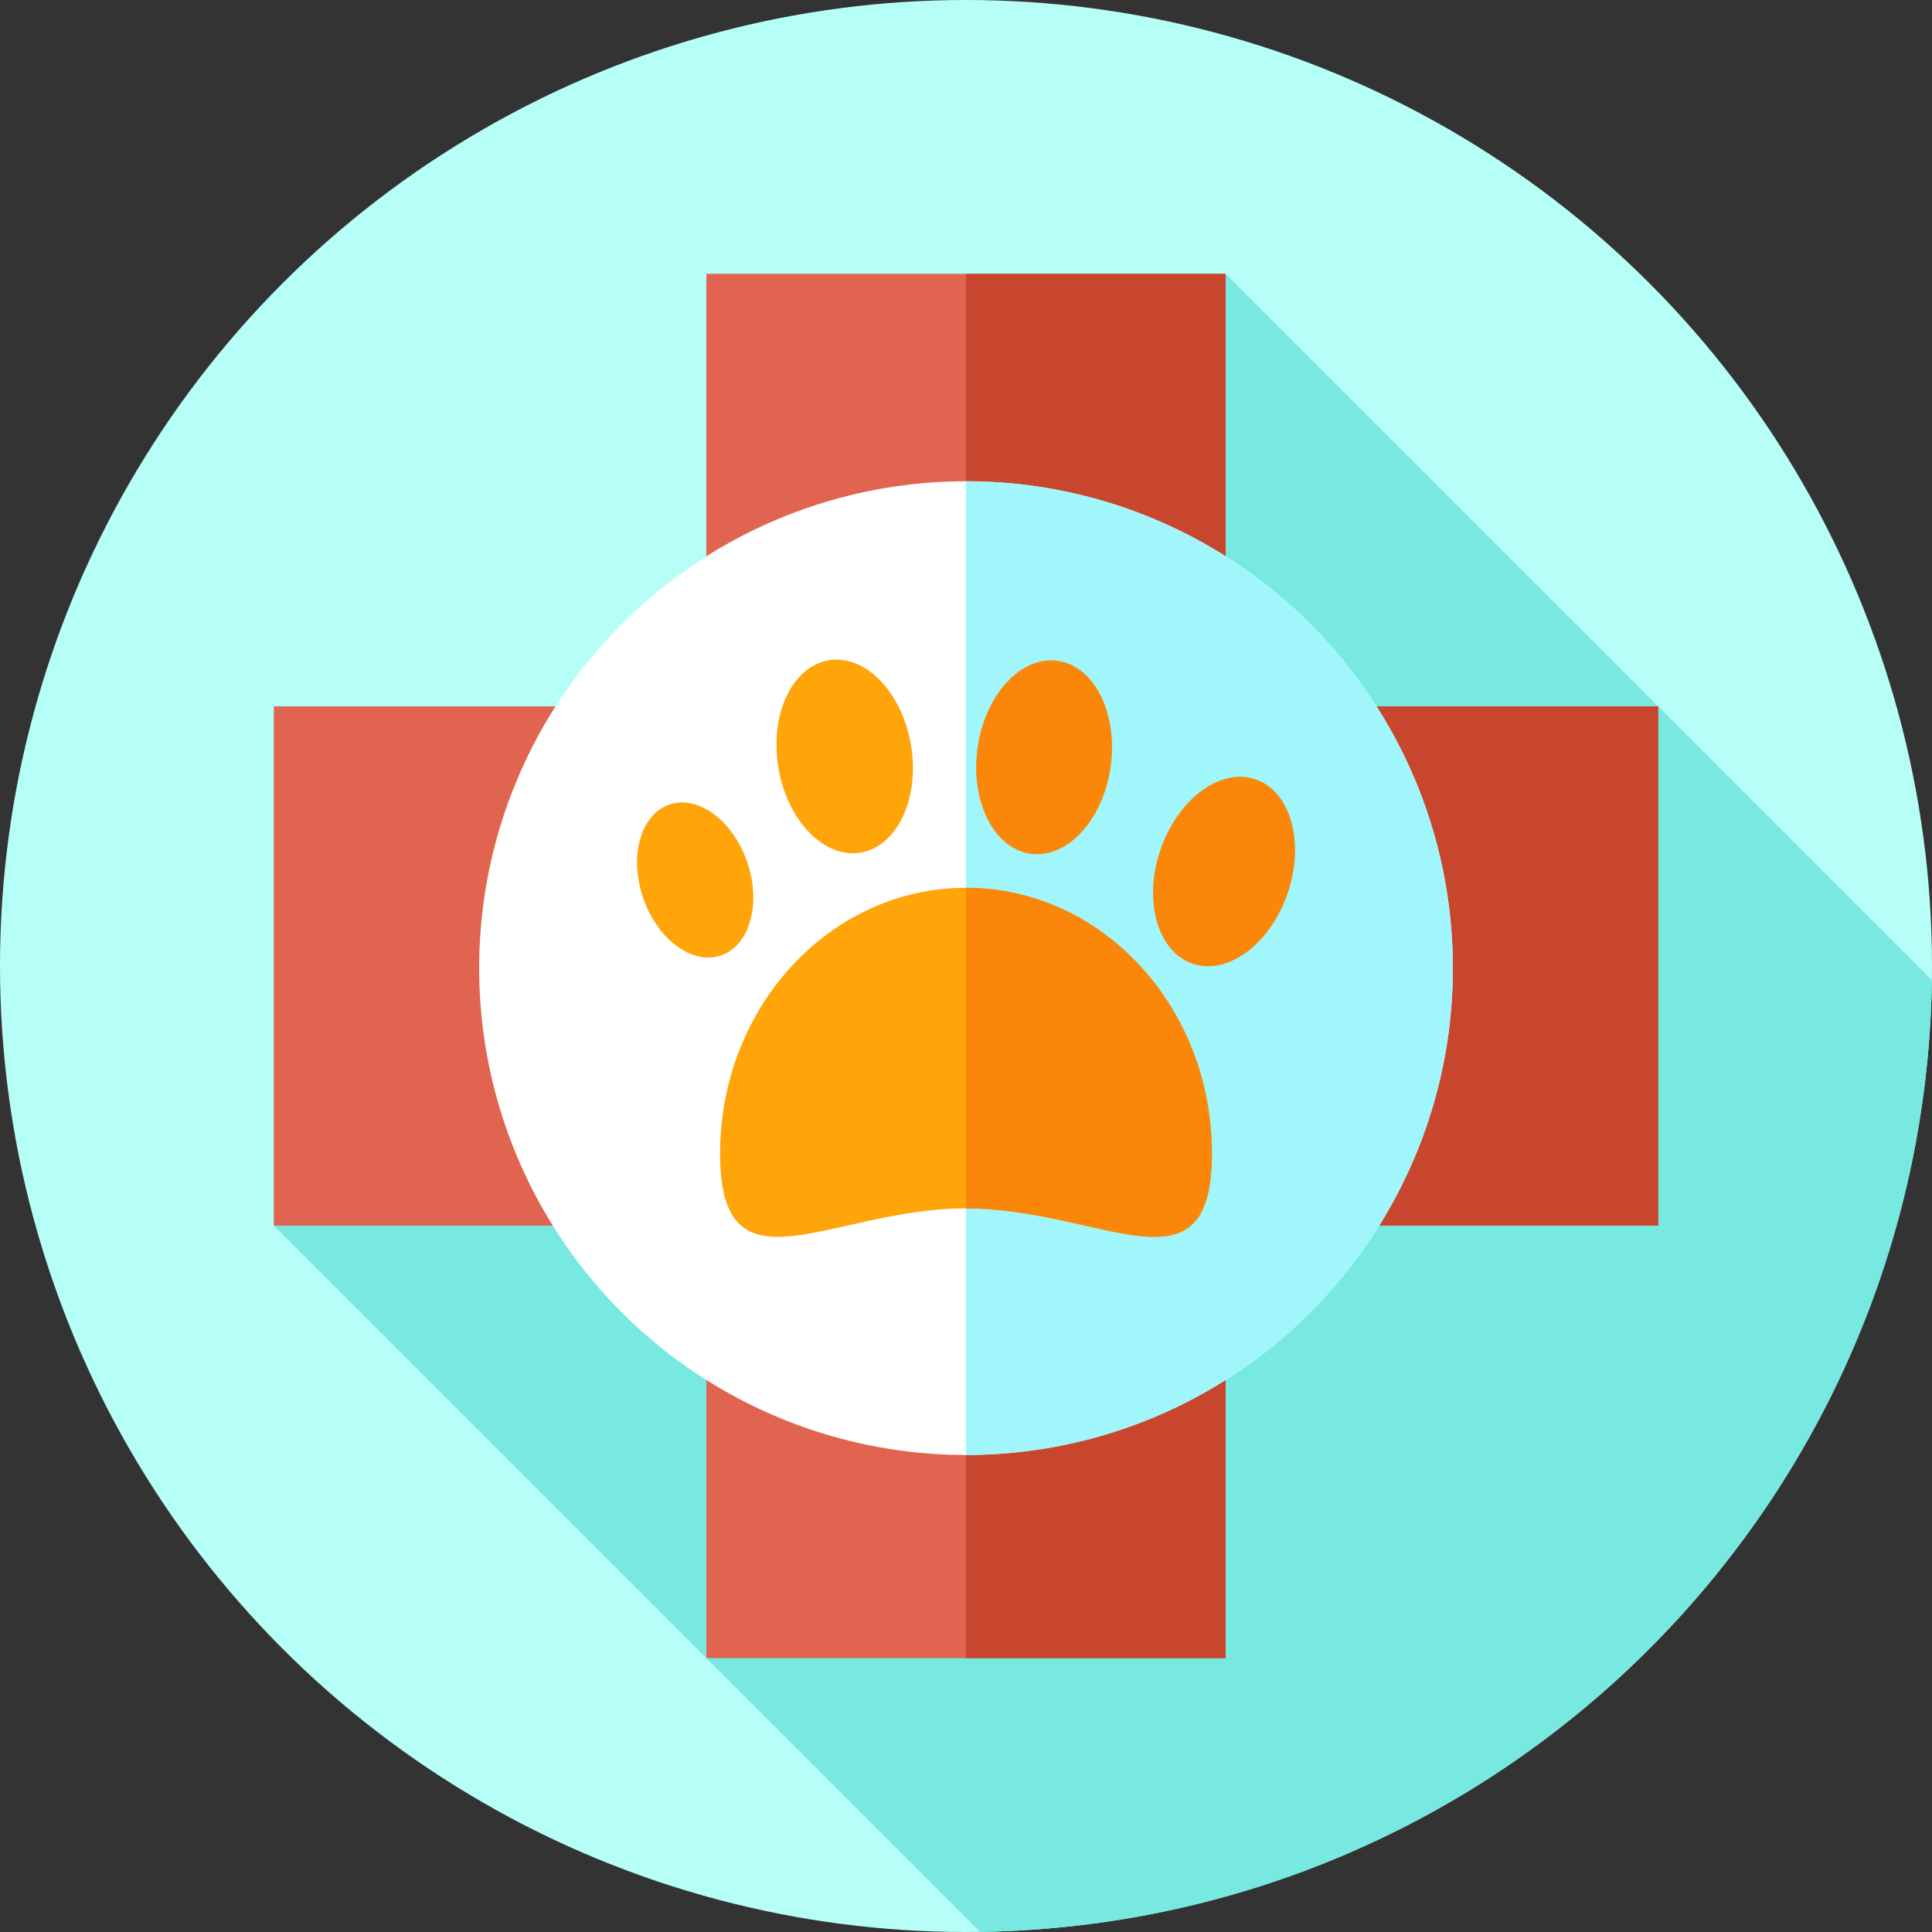
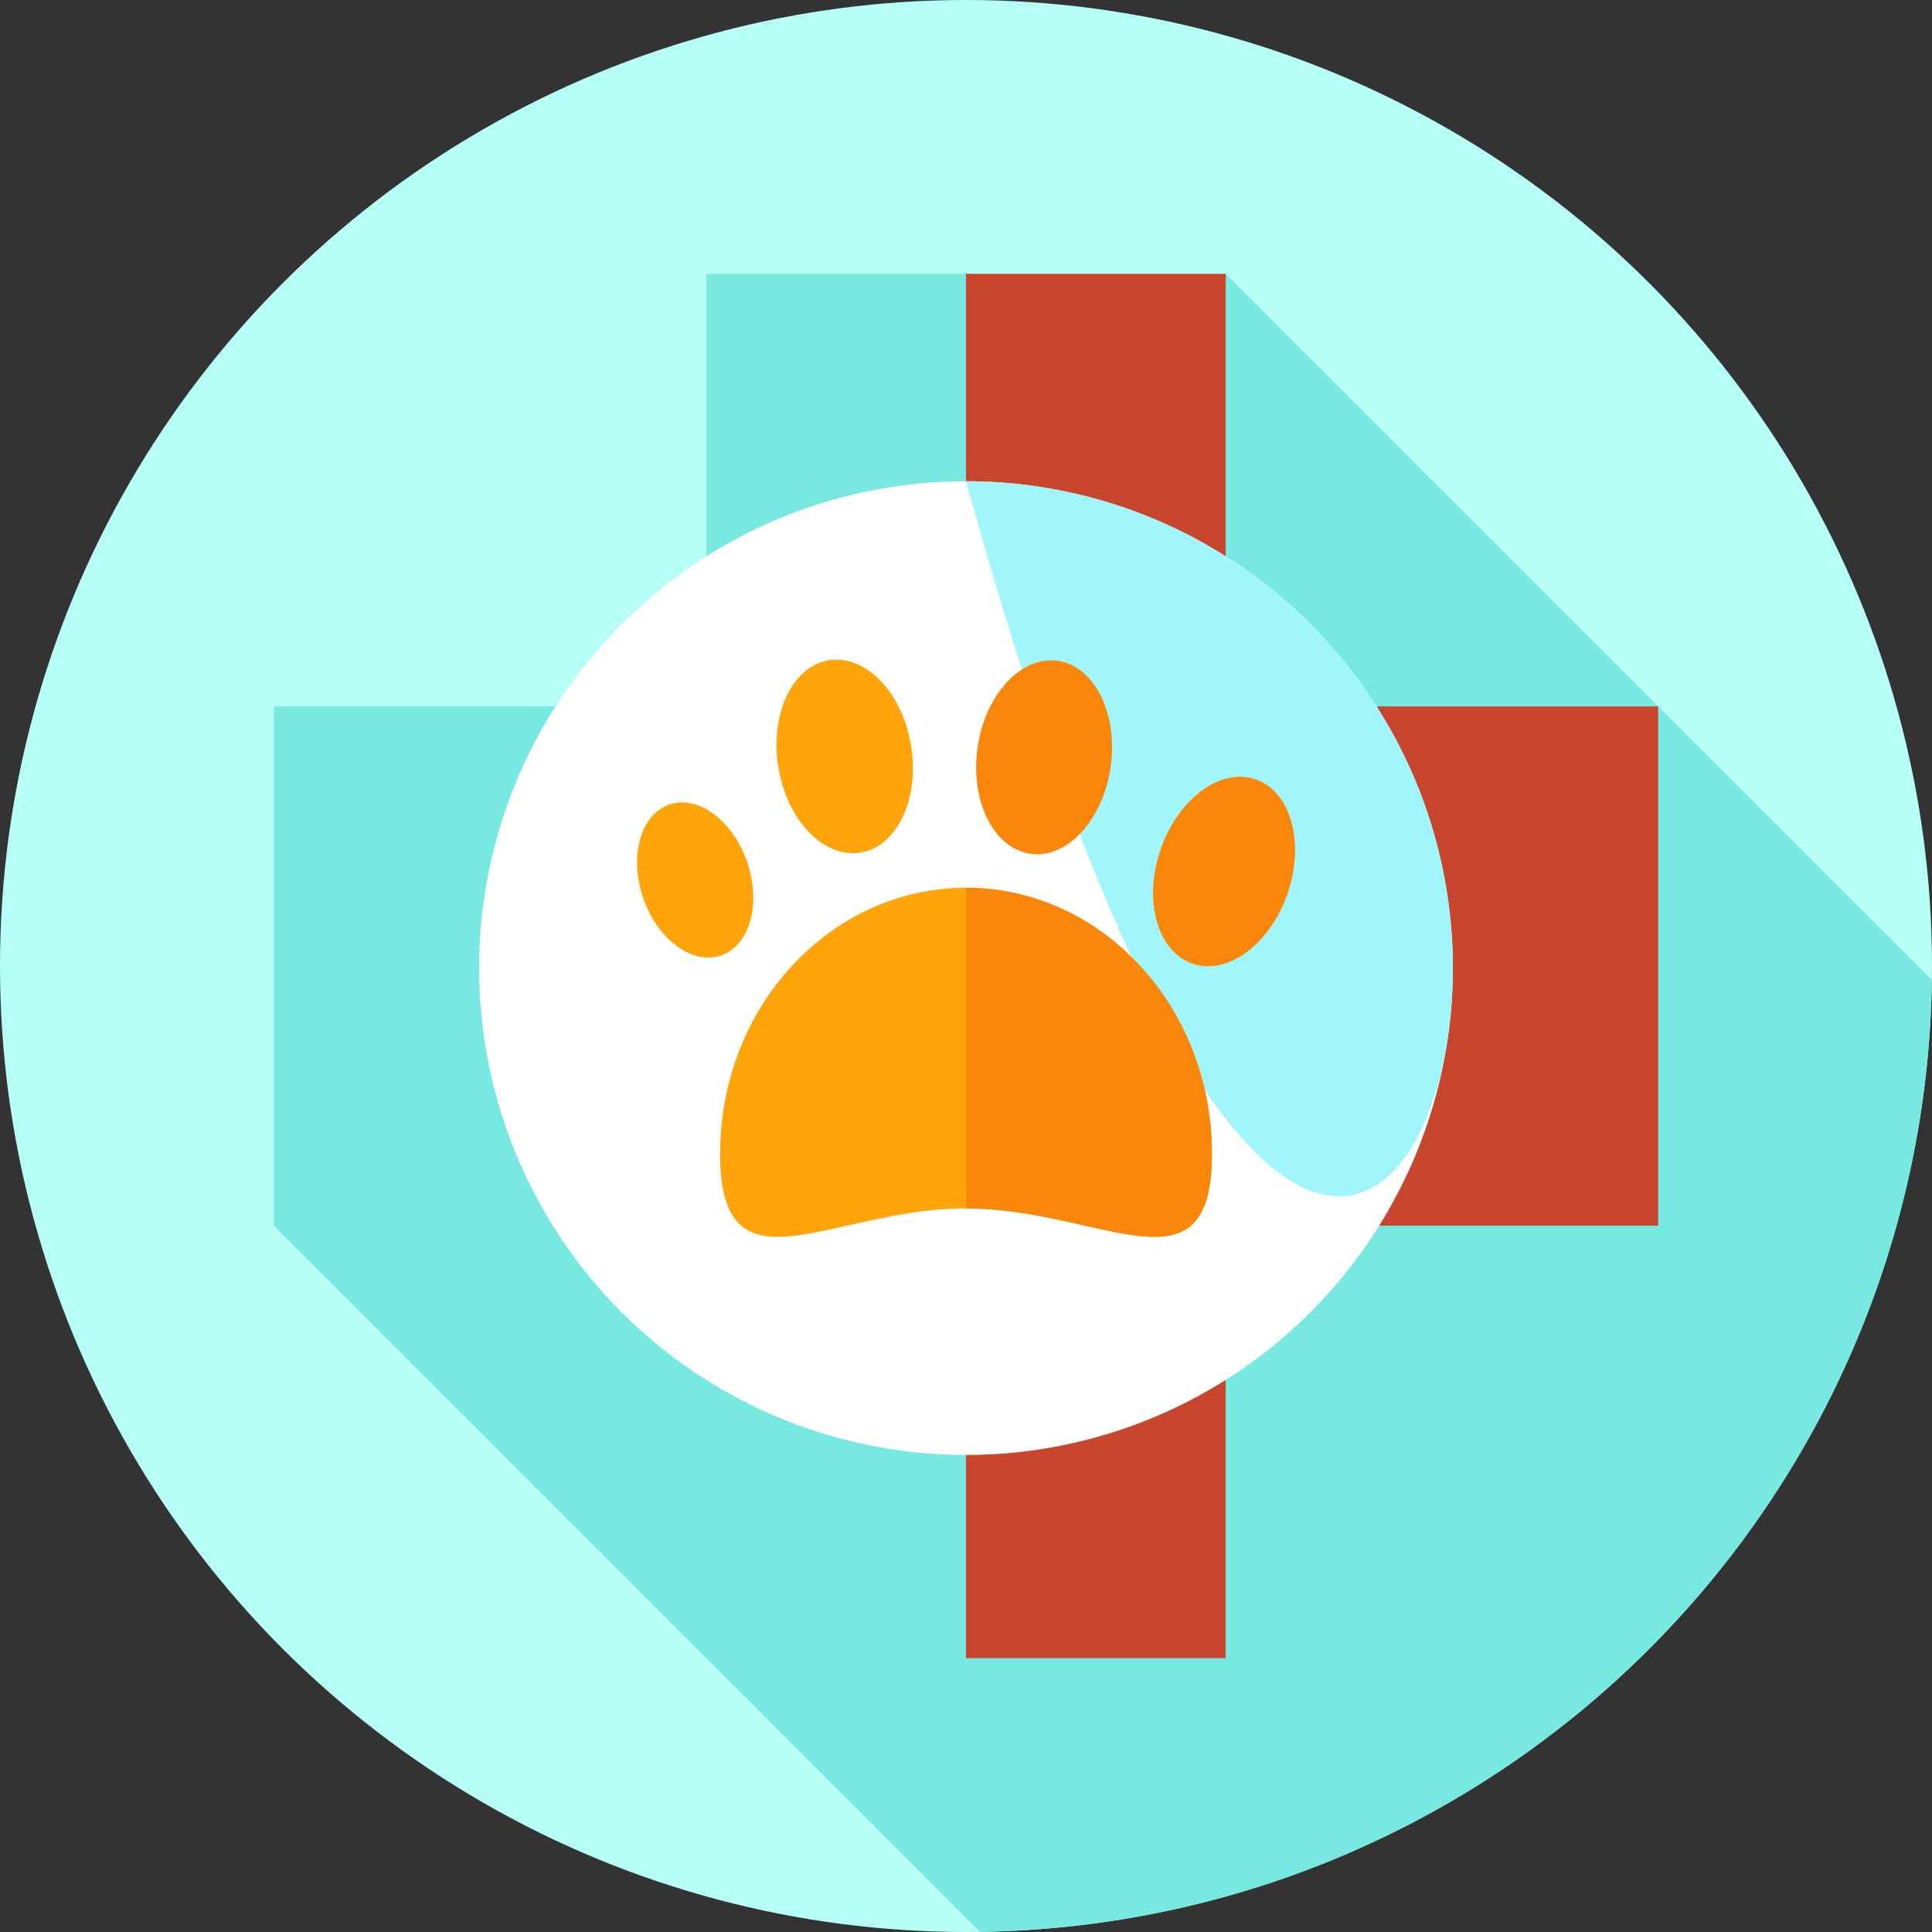
<svg xmlns="http://www.w3.org/2000/svg" id="Capa_1" x="0px" y="0px" viewBox="0 0 511.993 511.993" style="enable-background:new 0 0 511.993 511.993;" xml:space="preserve">
  <rect x="0" y="0" width="511.993" height="511.993" fill="#333333" stroke="none" />
  <circle style="fill:#B6FFF6;" cx="255.997" cy="255.997" r="255.997" />
  <path style="fill:#78E9E1;" d="M187.197,147.397c-16.085,10.16-29.771,23.771-40.01,39.801h-74.61v137.604l187.151,187.151 c138.422-1.979,250.245-113.803,252.225-252.225L324.802,72.578H187.197L187.197,147.397z" />
-   <polygon style="fill:#E16450;" points="439.422,187.197 324.802,187.197 324.802,72.578 187.197,72.578 187.197,187.197  72.578,187.197 72.578,324.802 187.197,324.802 187.197,439.422 324.802,439.422 324.802,324.802 439.422,324.802 " />
  <polygon style="fill:#C8462D;" points="324.802,72.578 256,72.578 256,439.422 324.802,439.422 324.802,324.802 439.422,324.802  439.422,187.197 324.802,187.197 " />
  <circle style="fill:#FFFFFF;" cx="255.997" cy="256.559" r="129.02" />
-   <path style="fill:#A0F6FA;" d="M385.022,256.555c0-71.257-57.766-129.023-129.023-129.023v258.046 C327.258,385.578,385.022,327.812,385.022,256.555z" />
+   <path style="fill:#A0F6FA;" d="M385.022,256.555c0-71.257-57.766-129.023-129.023-129.023C327.258,385.578,385.022,327.812,385.022,256.555z" />
  <path style="fill:#FFA50A;" d="M321.167,305.715c0,38.906-29.176,14.518-65.166,14.518s-65.166,24.388-65.166-14.518 S220.01,235.269,256,235.269S321.167,266.809,321.167,305.715z" />
  <g>
    <ellipse transform="matrix(0.139 -0.99 0.99 0.139 39.758 446.683)" style="fill:#FA870A;" cx="276.626" cy="200.489" rx="25.825" ry="17.819" />
    <ellipse transform="matrix(0.323 -0.946 0.946 0.323 1.216 463.355)" style="fill:#FA870A;" cx="324.477" cy="230.827" rx="25.824" ry="17.818" />
  </g>
  <g>
    <ellipse transform="matrix(0.162 0.987 -0.987 0.162 385.44 -53.104)" style="fill:#FFA50A;" cx="223.999" cy="200.481" rx="25.823" ry="17.818" />
    <ellipse transform="matrix(0.323 0.946 -0.946 0.323 345.432 -16.338)" style="fill:#FFA50A;" cx="184.135" cy="233.276" rx="21.142" ry="14.59" />
  </g>
  <path style="fill:#FA870A;" d="M256,235.269v84.965c35.99,0,65.166,24.388,65.166-14.518S291.991,235.269,256,235.269z" />
  <g />
  <g />
  <g />
  <g />
  <g />
  <g />
  <g />
  <g />
  <g />
  <g />
  <g />
  <g />
  <g />
  <g />
  <g />
</svg>